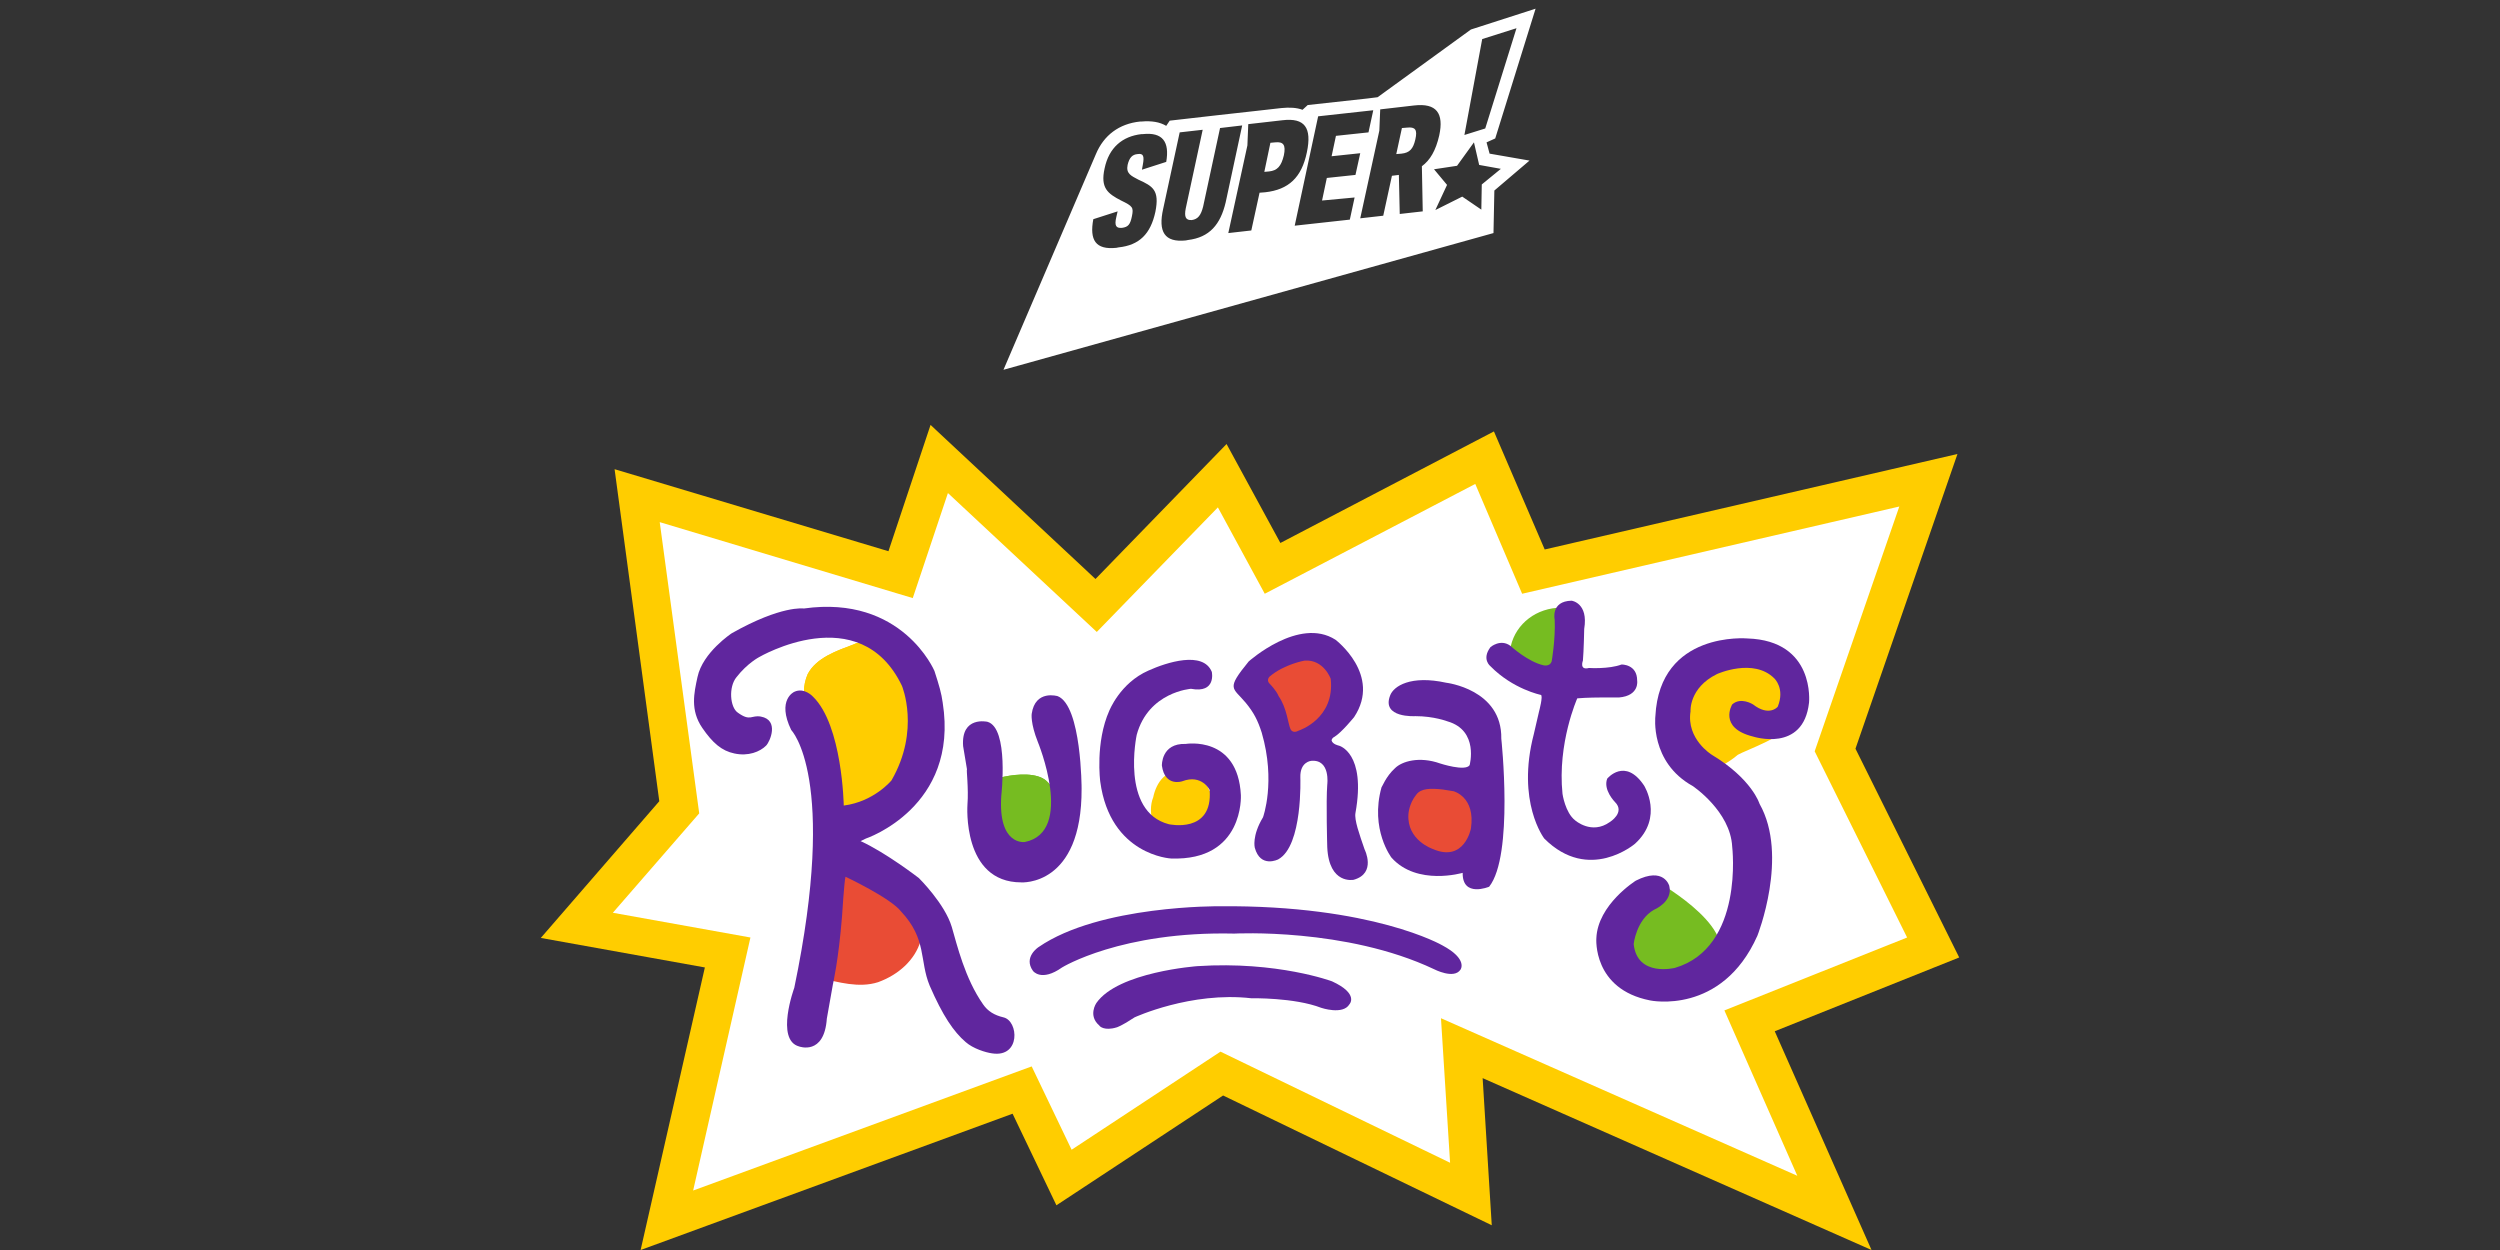
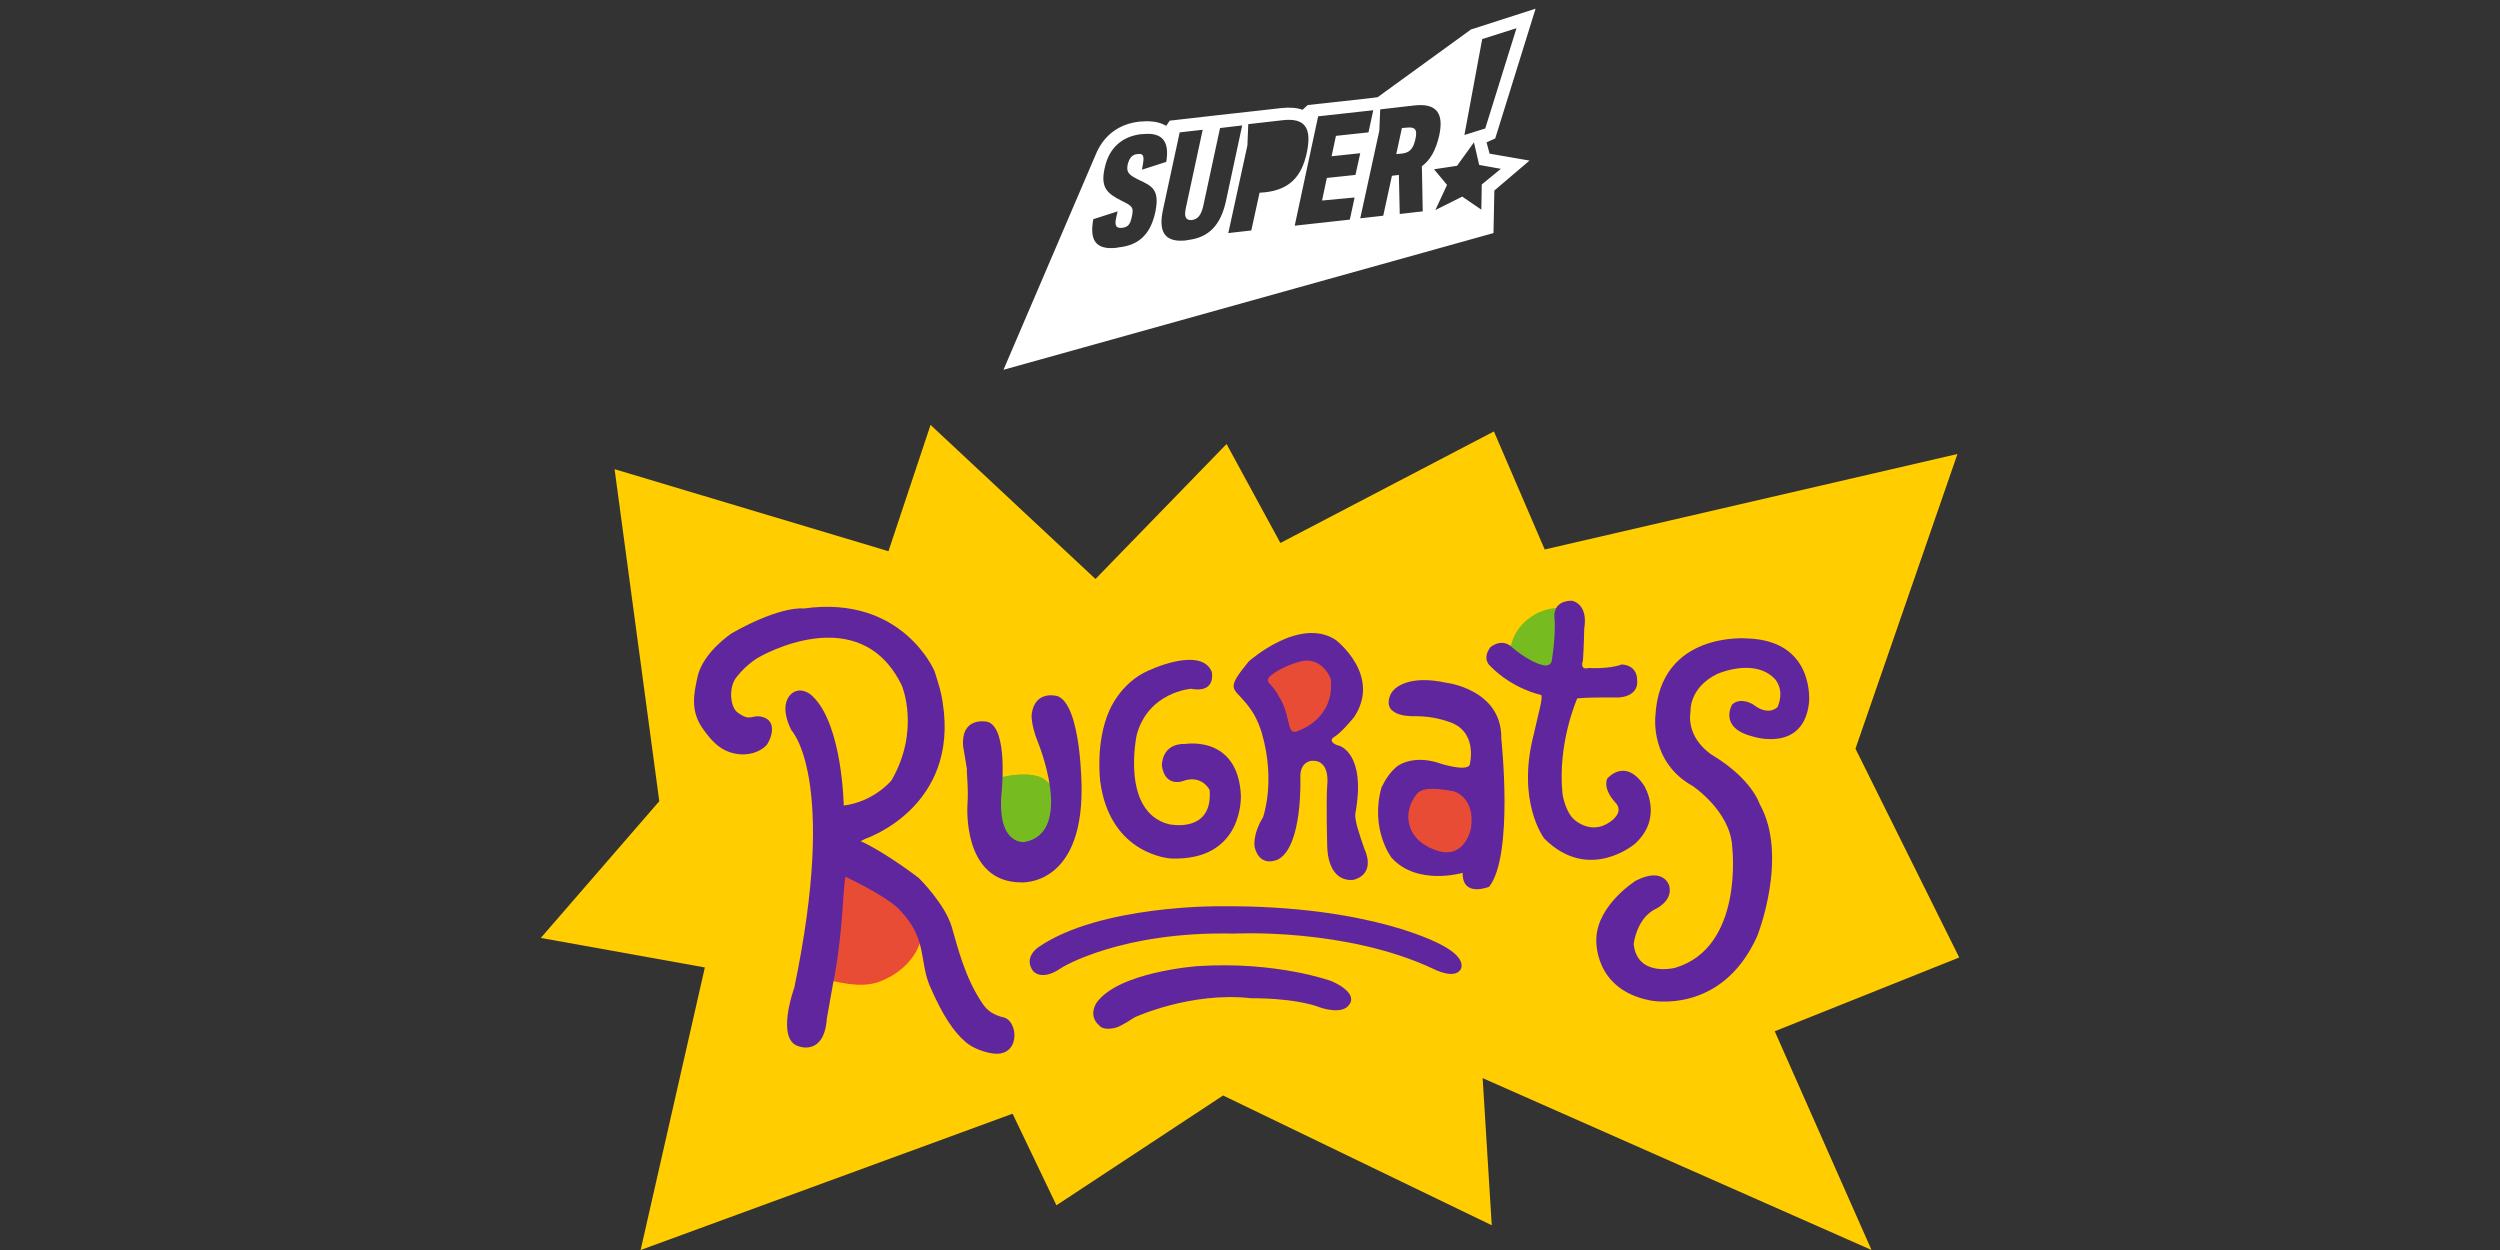
<svg xmlns="http://www.w3.org/2000/svg" version="1.1" id="Layer_1" x="0px" y="0px" viewBox="0 0 576 288" style="enable-background:new 0 0 576 288;">
  <rect x="0" y="0" width="576" height="288" fill="#333333" stroke="none" />
  <style type="text/css">
	.st0{fill:#FFFFFF;}
	.st1{fill:#FFCD00;}
	.st2{fill:#76BC21;}
	.st3{fill:#E94C35;}
	.st4{fill:#60269E;enable-background:new    ;}
</style>
  <g>
    <g>
      <g>
        <g>
          <path class="st0" d="M324.2,29.4l-1.2,0.1l-1.3,6l1.2-0.1c1.9-0.2,2.7-1.1,3.2-3.3C326.6,29.9,326.1,29.2,324.2,29.4z" />
          <path class="st0" d="M342.5,32.8l2-0.9L353.8,2l-14.9,4.8l-21.5,15.6l-2.4,0.3v0l-13.7,1.5l-1.2,1.1c-1.3-0.5-3-0.6-4.9-0.4&#13;&#10;     l-5.3,0.6v0l-9,1v0l-11.4,1.3l-0.8,1.2c-1.5-0.9-3.4-1.2-5.7-1l-0.3,0c-4.9,0.5-8.4,3.2-10.2,7.5l-21.3,49.7l112.9-31.5l0.2-9.8&#13;&#10;     l8.1-6.9l-9.2-1.6L342.5,32.8z M341.5,9l7.9-2.5l-7.2,23.1l-4.8,1.5L341.5,9z M266.2,48.8c-1.1,5.1-3.7,7.7-8.5,8.2l-0.5,0.1&#13;&#10;     c-4.8,0.5-6.2-1.8-5.3-6.6l5.6-1.8l-0.3,1.3c-0.5,2.1,0,2.6,1.3,2.5c1.4-0.2,1.9-0.7,2.3-2.7c0.4-2,0.2-2.3-2.5-3.6&#13;&#10;     c-3.1-1.6-4.8-2.9-3.8-7.4c1-4.8,4.1-7.4,8.5-7.9l0.3,0c4.6-0.5,6.2,1.8,5.4,6.4l-5.6,1.8l0.2-1.1c0.4-2.1,0.1-2.7-1.2-2.5&#13;&#10;     c-1.2,0.1-1.9,0.8-2.3,2.5c-0.4,2,0.8,2.5,2.5,3.4C265.6,42.9,267.2,43.8,266.2,48.8z M273.7,55.3l-0.5,0.1&#13;&#10;     c-4.9,0.5-6.4-2-5.2-7.3l3.8-17.6l5.3-0.6l-3.9,18.1c-0.4,2,0,2.8,1.4,2.7c1.4-0.2,2.1-1.1,2.6-3.1l3.9-18.1l5.1-0.6l-3.8,17.7&#13;&#10;     C281.2,51.7,278.7,54.7,273.7,55.3z M291.5,44.3l-1.3,0.1l-1.9,8.7l-5.3,0.6l4.4-20.2l0.2-4.9l7.9-0.9c5.1-0.6,6.8,1.7,5.6,7.4&#13;&#10;     C299.9,40.9,296.9,43.7,291.5,44.3z M312.1,45.5l-1.1,5.1L298.3,52l5.4-25.2l12.7-1.4l-1.1,5.1l-7.5,0.8l-1,4.7l6.6-0.7l-1.1,5&#13;&#10;     l-6.6,0.7l-1.1,5.2L312.1,45.5z M327.8,48.7l-5.3,0.6l-0.2-9l-1.6,0.2l-2,9.2l-5.3,0.6l4.4-20.2l0.2-4.9l7.8-0.9&#13;&#10;     c5.2-0.6,6.9,1.8,5.8,6.9c-0.8,3.5-2.1,5.7-4,7.1L327.8,48.7z M341.4,42.5l-0.1,5.8l-4.4-3l-6.2,3.1l2.7-5.8l-3-3.6l5.3-0.8&#13;&#10;     l3.9-5.4l1.2,5.2l5,0.9L341.4,42.5z" />
-           <path class="st0" d="M293.8,32.8l-1.1,0.1l-1.4,6.7l1.1-0.1c1.9-0.2,2.8-1.2,3.4-3.7C296.3,33.4,295.7,32.6,293.8,32.8z" />
        </g>
      </g>
    </g>
    <g>
      <g>
        <g>
          <g>
            <polygon class="st1" points="451.4,220.6 427.5,172.5 451,104.6 355.9,126.6 344.2,99.4 295,125.1 282.6,102.3 252.4,133.4 &#13;&#10;      214.4,97.9 204.7,127 141.6,108.1 151.9,184.6 124.6,216.1 162.4,222.9 147.6,288 233.3,256.6 243.4,277.7 281.8,252.4 &#13;&#10;      343.7,282.3 341.6,248.4 431.2,288 408.9,237.6" />
-             <polygon class="st0" points="210.3,137.8 218.4,113.6 252.7,145.6 280.6,116.9 291.4,136.8 339.9,111.5 350.7,136.8 &#13;&#10;      437.6,116.7 418.1,173.1 439.4,216 397.3,232.8 414.1,270.9 332,234.6 334.1,267.9 281.2,242.3 246.9,264.9 237.7,245.7 &#13;&#10;      159.7,274.3 172.9,216 141.2,210.3 161.1,187.4 152,120.3" />
            <g>
-               <path class="st1" d="M201,147.8c-1.4,0-3,0-4.4,0.7c-3.7,1.4-8.5,3-10.5,6.8c-2.4,5.4,0.7,11.2,2.4,16.6c0.3,1-0.3,2.4,0,3.4&#13;&#10;       c1.4,3.7,1,7.8,3.4,11.2c2,3,5.8,2.4,9.1,1.7c2.7-0.7,5.1-2.4,7.2-4.2c0.9-1.6,2.3-3.3,2.6-5.6c1-6.8,2.7-13.5,0.7-20&#13;&#10;       C209.8,153.9,206.8,147.8,201,147.8z" />
+               <path class="st1" d="M201,147.8c-1.4,0-3,0-4.4,0.7c-3.7,1.4-8.5,3-10.5,6.8c0.3,1-0.3,2.4,0,3.4&#13;&#10;       c1.4,3.7,1,7.8,3.4,11.2c2,3,5.8,2.4,9.1,1.7c2.7-0.7,5.1-2.4,7.2-4.2c0.9-1.6,2.3-3.3,2.6-5.6c1-6.8,2.7-13.5,0.7-20&#13;&#10;       C209.8,153.9,206.8,147.8,201,147.8z" />
              <path class="st1" d="M201,147.8c-1.4,0-3,0-4.4,0.7c-3.7,1.4-8.5,3-10.5,6.8c-2.4,5.4,0.7,11.2,2.4,16.6c0.3,1-0.3,2.4,0,3.4&#13;&#10;       c1.4,3.7,1,7.8,3.4,11.2c2,3,5.8,2.4,9.1,1.7c2.7-0.7,5.1-2.4,7.2-4.2c0.9-1.6,2.3-3.3,2.6-5.6c1-6.8,2.7-13.5,0.7-20&#13;&#10;       C209.8,153.9,206.8,147.8,201,147.8z" />
              <path class="st2" d="M230.3,179.2c2.7-0.7,7.2-1.3,9.9,0.1c1.4,0.7,2.4,2.4,3,3.7c1.4,2.4,1.8,5.5,0.7,7.8&#13;&#10;       c-3.3,7-11.5,4.1-12.5,3.4C228.4,191.8,229.3,179.9,230.3,179.2z" />
              <path class="st2" d="M230.3,179.2c2.7-0.7,7.2-1.3,9.9,0.1c1.4,0.7,2.4,2.4,3,3.7c1.4,2.4,1.8,5.5,0.7,7.8&#13;&#10;       c-3.3,7-11.5,4.1-12.5,3.4C228.4,191.8,229.3,179.9,230.3,179.2z" />
-               <path class="st1" d="M272.8,177.9c-4.1-1-6.4,2.4-7.1,5.8c-0.7,1.7-0.7,4.1,0,5.8c1.4,4.7,6.8,4.7,10.5,3.4&#13;&#10;       c3.7-1.7,5.8-7.1,2.4-10.8C277.9,180,275.5,178.6,272.8,177.9z" />
              <path class="st2" d="M359.8,140c-5.8,0-10.5,3.7-11.7,8.8c-0.5,2.4,1.2,4.7,3.2,5.4c2.4,1,5.4,2,7.4,1&#13;&#10;       c4.1-2.4,4.4-8.1,3.4-12.5C361.8,141.7,361.5,140,359.8,140z" />
              <path class="st1" d="M400.4,173.9c-2.4,2-6.4,4.7-9.1,1.7c-3.4-4.1-3.7-9.1-2.7-13.9c1-3,2.6-5.7,6-7.1&#13;&#10;       c17-7,20.1,7.5,18.7,11.5C411.9,169.5,402.1,172.9,400.4,173.9z" />
              <path class="st3" d="M209.8,206c-7-4.4-16.8-8.1-17.2-7.7c-1.4,2.4-3.8,27-3.8,27c4.4,1,9.1,2.4,13.5,1&#13;&#10;       c4.7-1.7,8.5-5.1,9.8-9.5C213.2,213.2,213.5,208.8,209.8,206z" />
-               <path class="st2" d="M394.3,223c-1.1,0.9-20.9,9-21.7-9.5c-0.1-3.4,7.8-9.5,9.5-10.2C382.1,203.3,403.1,215.2,394.3,223z" />
              <path class="st3" d="M331.6,198.6c5.3,0,9.5-4.3,9.5-9.7c0-5.4-4.3-9.7-9.5-9.7c-5.3,0-9.5,4.3-9.5,9.7&#13;&#10;       C322.1,194.3,326.4,198.6,331.6,198.6z" />
              <path class="st3" d="M299.8,170.3c5.4,0,9.8-4.7,9.8-10.5c0-5.8-4.4-10.5-9.8-10.5c-5.4,0-9.8,4.7-9.8,10.5&#13;&#10;       C290,165.6,294.3,170.3,299.8,170.3z" />
              <g>
                <path class="st4" d="M207.6,210c-2.4-3.1-12.8-8-12.8-8c-0.3,1.1-0.8,9.2-0.8,9.2c-0.8,10-2.1,15.6-2.1,15.6l-1.4,7.9&#13;&#10;        c-0.6,8.6-6.4,6.4-6.4,6.4c-5.5-1.5-1.1-13.5-1.1-13.5c10.1-48.5-0.7-59.4-0.7-59.4c-3.4-7,0.7-8.8,0.7-8.8&#13;&#10;        c2.3-1.1,4.3,1.1,4.3,1.1c6.8,6.6,7.1,25.1,7.1,25.1c7-0.9,11-5.8,11-5.8c6.7-11.6,2.4-21.8,2.4-21.8&#13;&#10;        c-9.7-20.2-32.9-6.6-32.9-6.6s-2.7,1.4-5.2,4.6c-1.9,2.3-1.5,7,0.3,8.2c2.9,2.1,3.1,0.5,5.3,0.9c4.3,0.8,2.1,5.8,1.2,6.7&#13;&#10;        c-1.4,1.4-4.1,2.5-7.3,1.8c-2.9-0.6-5-2.4-7.4-5.9c-2.8-4.1-1.9-8-1.1-11.7c1.2-5.7,7.9-10.1,7.9-10.1&#13;&#10;        c11.5-6.5,16.6-5.7,16.6-5.7c22.7-3.2,30.1,14.4,30.1,14.4c1.1,3.4,1.6,5.1,1.9,7.3c3.8,24.1-17.7,31.3-17.7,31.3&#13;&#10;        c-1.7,0.8-1.2,0.6-1.2,0.6c5.9,2.7,13.4,8.5,13.4,8.5s6,5.9,7.6,11.3c1.2,4.1,3,11.8,7.2,17.8c1.1,1.6,2.6,2.5,4.7,3&#13;&#10;        c3.5,0.8,4,9.3-2.6,8.3c-1.5-0.2-4.4-1.1-6.1-2.6c-2.8-2.4-5.3-6.1-8.3-13C211.8,221.3,213.6,216.4,207.6,210z" />
                <path class="st4" d="M353.4,169.1c-4.1,15.7,2.4,24.1,2.4,24.1c10.3,10.3,20.9,1.2,20.9,1.2c6.7-6.1,2.1-13.4,2.1-13.4&#13;&#10;        c-4.4-6.6-8.5-1.6-8.5-1.6c-1,2.6,1.8,5.4,1.8,5.4c2.4,2.4-1.2,4.6-1.2,4.6c-4.2,3-8-0.4-8-0.4c-2.3-1.8-2.9-6.1-2.9-6.1&#13;&#10;        c-1.2-11.7,3.4-22,3.4-22c2.2-0.2,5.4-0.2,5.4-0.2h4.2c4.8-0.4,4.2-3.9,4.2-3.9c0-3.8-3.6-3.7-3.6-3.7&#13;&#10;        c-2.9,1.1-7.5,0.8-7.5,0.8c-2.3,0.6-1.4-1.7-1.4-1.7c0.2-2.1,0.3-7.3,0.3-7.3c1-6-2.9-6.5-2.9-6.5c-4.9,0.1-3.9,4.4-3.9,4.4&#13;&#10;        c0.2,4.5-0.7,9.6-0.7,9.6c-0.4,1.2-1.8,0.9-1.8,0.9c-3.7-0.8-7.7-4.5-7.7-4.5c-2.3-1.7-4.6,0.3-4.6,0.3c-2.1,2.8,0,4.4,0,4.4&#13;&#10;        c5.2,5.3,11.6,6.6,11.6,6.6c0.6,0.1-0.4,3.8-0.4,3.8L353.4,169.1z" />
                <path class="st4" d="M222.9,185.4c0,0-1.3,17.9,12.4,17.9c0,0,14,1,13.9-21.6c0,0,0-19.1-5.5-21.3c0,0-5.2-1.6-6,4.1&#13;&#10;        c0,0-0.3,2.1,1.4,6.4c0,0,8.6,20.8-3,23.1c0,0-6.2,0.9-5.4-10.7c0,0,1.8-15.6-3.2-17c0,0-6.1-1.4-5.6,5.6c0,0,0.5,3,0.9,5.4&#13;&#10;        C222.6,177.2,223.2,181.6,222.9,185.4z" />
                <path class="st4" d="M264.6,154.5c4.2-1.9,12.6-4.6,14.6,0.3c0,0,1.1,5-4.8,3.9c0,0-9.8,0.7-12.5,10.6c0,0-3.8,17.7,7.4,20.6&#13;&#10;        c0,0,10.2,2.3,9.4-7.9c0,0-1.8-3.7-6.3-2c0,0-4,1.4-4.7-3.6c0,0-0.2-5.2,5.5-5c0,0,12-2,12.7,11.8c0,0,0.8,15.2-16.1,14.6&#13;&#10;        c0,0-14-0.7-16.3-17.7c0,0-1.2-9,2.1-16.4C255.6,163.8,258,157.4,264.6,154.5z" />
                <path class="st4" d="M321.4,177c1.6-1.6,5.6-2.8,10.4-1.1c0,0,5.8,1.9,6.8,0.4c0,0,2.2-8-5.1-10.1c0,0-3.1-1.2-7.4-1.2&#13;&#10;        c0,0-7.9,0.5-5.8-4.8c0.8-2.1,4.7-4.7,12.9-2.9c0,0,12.9,1.5,12.7,12.9c0,0,2.9,26.9-2.8,34.1c0,0-6.2,2.6-6.1-3.2&#13;&#10;        c0,0-10.5,3.1-16.4-3.5c0,0-5-6.5-2.3-16.2C318.4,181.4,319.3,178.9,321.4,177z M326.3,183.1c-1.7,2.1-1.8,4.5-1.8,4.5&#13;&#10;        c-0.4,6,5.6,8,5.6,8c7.3,3.2,8.8-4.7,8.8-4.7c1.1-7.3-4-8.6-4-8.6l-2.5-0.4C329.6,181.6,327.4,181.6,326.3,183.1z" />
                <path class="st4" d="M403.9,162.3c0,0-2.8-1.8-4.8,0c0,0-3.3,5.4,4.8,7.4c0,0,11.6,3.8,12.9-7.8c0,0,1.5-14.3-14.2-14.8&#13;&#10;        c0,0-20.2-1.8-21.2,17.9c0,0-1.3,10.6,8.6,16.1c0,0,8.7,5.8,9.1,14c0,0,2.8,23.2-13.2,27.9c0,0-8.7,2.2-9.5-5.5&#13;&#10;        c0,0,0.6-5.6,4.7-7.9c0,0,4.4-1.8,3.5-5.5c0,0-1.2-4.5-7.7-1.2c0,0-8.8,5.5-9.1,13.3c0,0-0.9,11.7,12.4,14.3&#13;&#10;        c0,0,16.5,3.5,24.7-14.9c0,0,7.3-18.4,0.5-30.4c0,0-1.7-5.7-11-11.3c0,0-5.9-3.6-4.9-10c0,0-0.4-5.4,6.1-8.6&#13;&#10;        c0,0,8.4-3.8,13.2,1c0,0,2.5,2.3,0.8,6.5C409.5,163,407.5,165.1,403.9,162.3z" />
                <path class="st4" d="M257.3,236.7c0,0,1.1-0.3,4.1-2.3c0,0,13-6,26.9-4.4c0,0,9.9-0.2,16.1,2.2c0,0,5,1.7,6.5-0.8&#13;&#10;        c0,0,2.3-2.4-4-5.3c0,0-12.6-4.7-31-3.5c0,0-18.3,1.3-23.3,8.5c0,0-2,2.9,0.7,5.2C253.3,236.4,254.4,237.6,257.3,236.7z" />
                <path class="st4" d="M244.7,222.9c0,0,13.6-8.4,39.7-7.8c0,0,25.7-1.4,46,8.2c0,0,4.6,2.4,6.1,0.1c0,0,1.8-2.4-4.2-5.6&#13;&#10;        c0,0-16-9.3-51.3-9c0,0-27.6-0.3-41.7,9.4c0,0-3.6,2.3-1.3,5.5C238,223.7,239.9,226.3,244.7,222.9z" />
                <path class="st4" d="M287,161.9c-3-3.6-4.6-3,0.7-9.5c0,0,11.6-10.4,20-5c0,0,10.7,8.1,4.3,17.8c0,0-2.9,3.6-4.6,4.6&#13;&#10;        c-0.6,0.3-0.6,0.8-0.6,0.8c0.2,0.9,1.7,1.2,1.7,1.2s6.3,1.6,3.8,15.5c-0.3,1.6,0.9,4.9,2.1,8.4c0,0,2.8,5.5-2.5,7&#13;&#10;        c0,0-5.7,1.2-6.1-7.5c0,0-0.3-10.7,0-14.4c0,0,0.8-5.9-3.7-5.5c0,0-2.6,0.2-2.5,3.8c0,0,0.6,15.8-5.1,18.9&#13;&#10;        c0,0-4.1,2.1-5.4-2.7c0,0-0.7-2.7,1.9-7c0,0,3-8.2-0.3-19.5C289.8,166,288.9,164.2,287,161.9z M297.3,167.9&#13;&#10;        c0,0,0.4,1.3,2,0.4c0,0,8.3-2.7,7.3-11.9c0,0-1.6-4.5-6-4.2c0,0-4.7,0.8-8.1,3.7c0,0-0.8,0.8,0,1.6c0,0,1.6,1.6,2.1,2.9&#13;&#10;        C296.5,163.1,296.8,166.9,297.3,167.9z" />
              </g>
            </g>
          </g>
        </g>
      </g>
    </g>
  </g>
</svg>